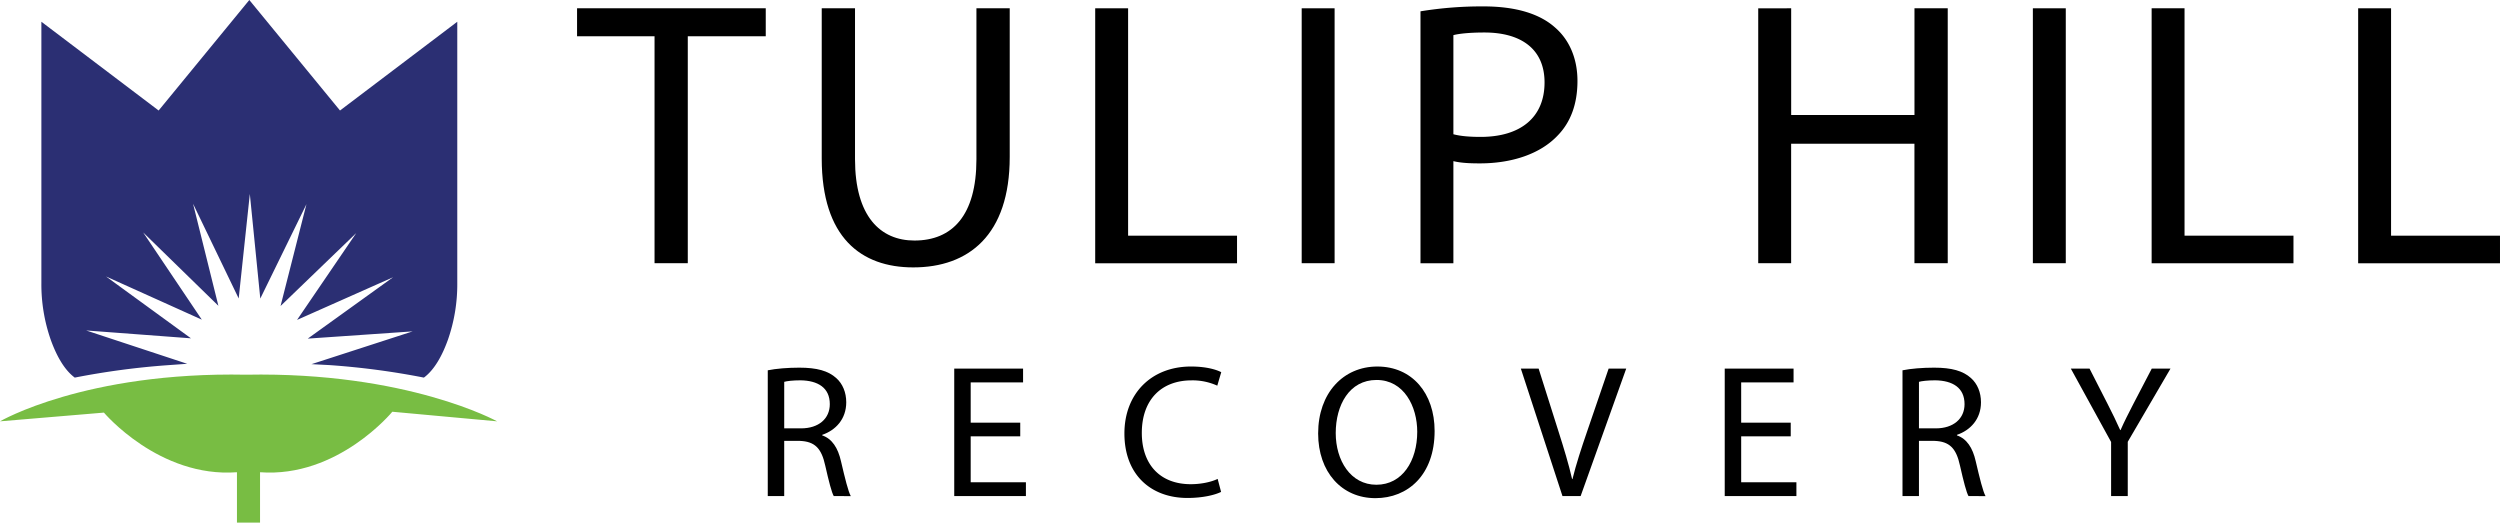
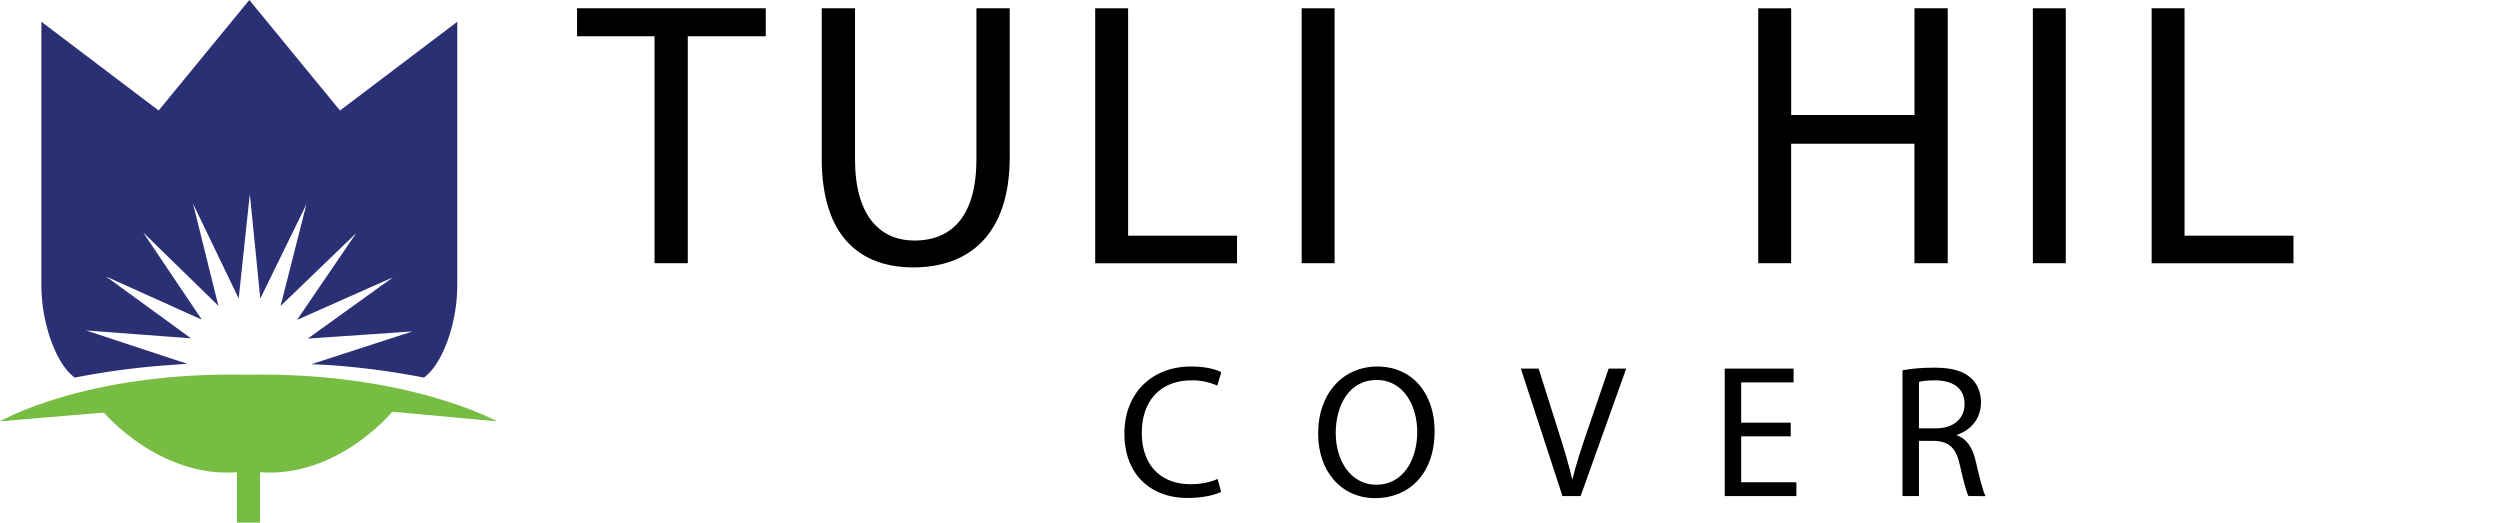
<svg xmlns="http://www.w3.org/2000/svg" id="bc9c56b5-f0c3-4570-bde1-cfb022746028" data-name="Layer 1" viewBox="0 0 2226.28 465.37">
  <g>
    <path d="M231.75,348.79C88.33,346,12.52,390.32,12.52,390.32l92.54-7.77s49.12,58.27,118.47,53.1v44.84h20.56V435.65c69.34,5.17,117.79-53.87,117.79-53.87l93.31,8.54s-80-44.28-223.44-41.53" transform="translate(-12.52 -15.12)" fill="#78bd43" />
    <path d="M315.3,113.53,234.54,15.12l-80.75,98.41L49.37,34.48V267.16a149.75,149.75,0,0,0,8.28,50.37c4.65,13,11.56,26.57,21.45,33.85a682.88,682.88,0,0,1,82-11l18.13-1.3L89.25,309.4l93.33,7-75.66-55.08,85.32,38.46L140,222.1l67,65.33-22.55-90.84,40.63,84.31L235,187.84,244.31,281l41.11-84.08-23.07,90.71,67.39-64.95L277.05,300l85.53-38-76,54.66L380,310.22l-90.09,29.19,16.16.84A681.71,681.71,0,0,1,390,351.38c9.89-7.28,16.8-20.83,21.45-33.85a149.51,149.51,0,0,0,8.28-50.37V34.48Z" transform="translate(-12.52 -15.12)" fill="#2b2f73" />
  </g>
  <g>
    <path d="M595.4,47.43h-69V22.51H694.43V47.43H625v202.1H595.4Z" transform="translate(-12.52 -15.12)" />
    <path d="M773.92,22.51V156.9c0,50.87,22.57,72.42,52.88,72.42,33.69,0,55.24-22.23,55.24-72.42V22.51h29.65V154.88c0,69.73-36.72,98.36-85.9,98.36-46.48,0-81.51-26.61-81.51-97V22.51Z" transform="translate(-12.52 -15.12)" />
    <path d="M987.81,22.51h29.3V225h97v24.58H987.81Z" transform="translate(-12.52 -15.12)" />
    <path d="M1201,22.51v227h-29.31v-227Z" transform="translate(-12.52 -15.12)" />
-     <path d="M1277.48,25.2a339.39,339.39,0,0,1,56.25-4.38c29,0,50.19,6.74,63.66,18.86,12.47,10.78,19.88,27.29,19.88,47.5,0,20.55-6.07,36.71-17.52,48.5-15.49,16.51-40.76,24.93-69.39,24.93-8.75,0-16.84-.34-23.58-2v90.94h-29.3Zm29.3,109.47c6.4,1.69,14.49,2.36,24.26,2.36,35.36,0,56.92-17.18,56.92-48.5,0-30-21.22-44.47-53.55-44.47-12.8,0-22.57,1-27.63,2.36Z" transform="translate(-12.52 -15.12)" />
    <path d="M1607.58,22.51v95h109.8v-95H1747v227h-29.65V143.09h-109.8V249.53h-29.31v-227Z" transform="translate(-12.52 -15.12)" />
    <path d="M1852.12,22.51v227h-29.31v-227Z" transform="translate(-12.52 -15.12)" />
    <path d="M1928.58,22.51h29.3V225h97v24.58H1928.58Z" transform="translate(-12.52 -15.12)" />
-     <path d="M2112.49,22.51h29.3V225h97v24.58H2112.49Z" transform="translate(-12.52 -15.12)" />
  </g>
  <g>
-     <path d="M696.22,344.88c7.41-1.52,18-2.36,28.12-2.36,15.67,0,25.77,2.86,32.85,9.26,5.72,5.05,8.92,12.8,8.92,21.56,0,15-9.43,24.92-21.39,29v.5c8.76,3,14,11.12,16.68,22.91,3.7,15.83,6.4,26.78,8.75,31.15H755c-1.86-3.2-4.38-13-7.58-27.11-3.37-15.66-9.43-21.56-22.74-22.06H710.87v49.17H696.22Zm14.65,51.7h15c15.66,0,25.6-8.59,25.6-21.56,0-14.65-10.61-21-26.11-21.22-7.07,0-12.12.68-14.48,1.35Z" transform="translate(-12.52 -15.12)" />
-     <path d="M921.06,403.65H876.93v40.93h49.18v12.29H862.28V343.36h61.3v12.29H876.93v35.88h44.13Z" transform="translate(-12.52 -15.12)" />
    <path d="M1099.91,453.17c-5.39,2.69-16.16,5.39-30,5.39-32,0-56.09-20.21-56.09-57.43,0-35.54,24.09-59.62,59.29-59.62,14.14,0,23.07,3,26.94,5.05l-3.53,12a53.32,53.32,0,0,0-22.91-4.72c-26.61,0-44.29,17-44.29,46.82,0,27.79,16,45.64,43.62,45.64,8.92,0,18-1.85,23.91-4.71Z" transform="translate(-12.52 -15.12)" />
    <path d="M1290.06,398.94c0,39.07-23.75,59.79-52.72,59.79-30,0-51-23.25-51-57.6,0-36,22.4-59.62,52.71-59.62C1270,341.51,1290.06,365.25,1290.06,398.94ZM1202,400.79c0,24.25,13.14,46,36.21,46,23.24,0,36.38-21.39,36.38-47.16,0-22.57-11.79-46.15-36.21-46.15C1214.1,353.46,1202,375.86,1202,400.79Z" transform="translate(-12.52 -15.12)" />
    <path d="M1403.91,456.87l-37.06-113.51h15.83l17.69,55.91c4.88,15.33,9.09,29.14,12.12,42.45h.34c3.2-13.14,7.92-27.46,13-42.28l19.2-56.08h15.66l-40.59,113.51Z" transform="translate(-12.52 -15.12)" />
    <path d="M1607.19,403.65h-44.13v40.93h49.18v12.29h-63.83V343.36h61.3v12.29h-46.65v35.88h44.13Z" transform="translate(-12.52 -15.12)" />
    <path d="M1706.72,344.88c7.41-1.52,18-2.36,28.13-2.36,15.66,0,25.76,2.86,32.84,9.26,5.72,5.05,8.92,12.8,8.92,21.56,0,15-9.43,24.92-21.39,29v.5c8.76,3,14,11.12,16.68,22.91,3.7,15.83,6.4,26.78,8.76,31.15H1765.5c-1.85-3.2-4.38-13-7.58-27.11-3.37-15.66-9.43-21.56-22.74-22.06h-13.81v49.17h-14.65Zm14.65,51.7h15c15.66,0,25.6-8.59,25.6-21.56,0-14.65-10.61-21-26.1-21.22-7.08,0-12.13.68-14.49,1.35Z" transform="translate(-12.52 -15.12)" />
-     <path d="M1892.48,456.87V408.71l-35.87-65.35h16.67l16,31.33c4.38,8.58,7.75,15.49,11.29,23.41h.34c3.2-7.41,7.07-14.83,11.45-23.41l16.33-31.33h16.68l-38.06,65.18v48.33Z" transform="translate(-12.52 -15.12)" />
  </g>
</svg>